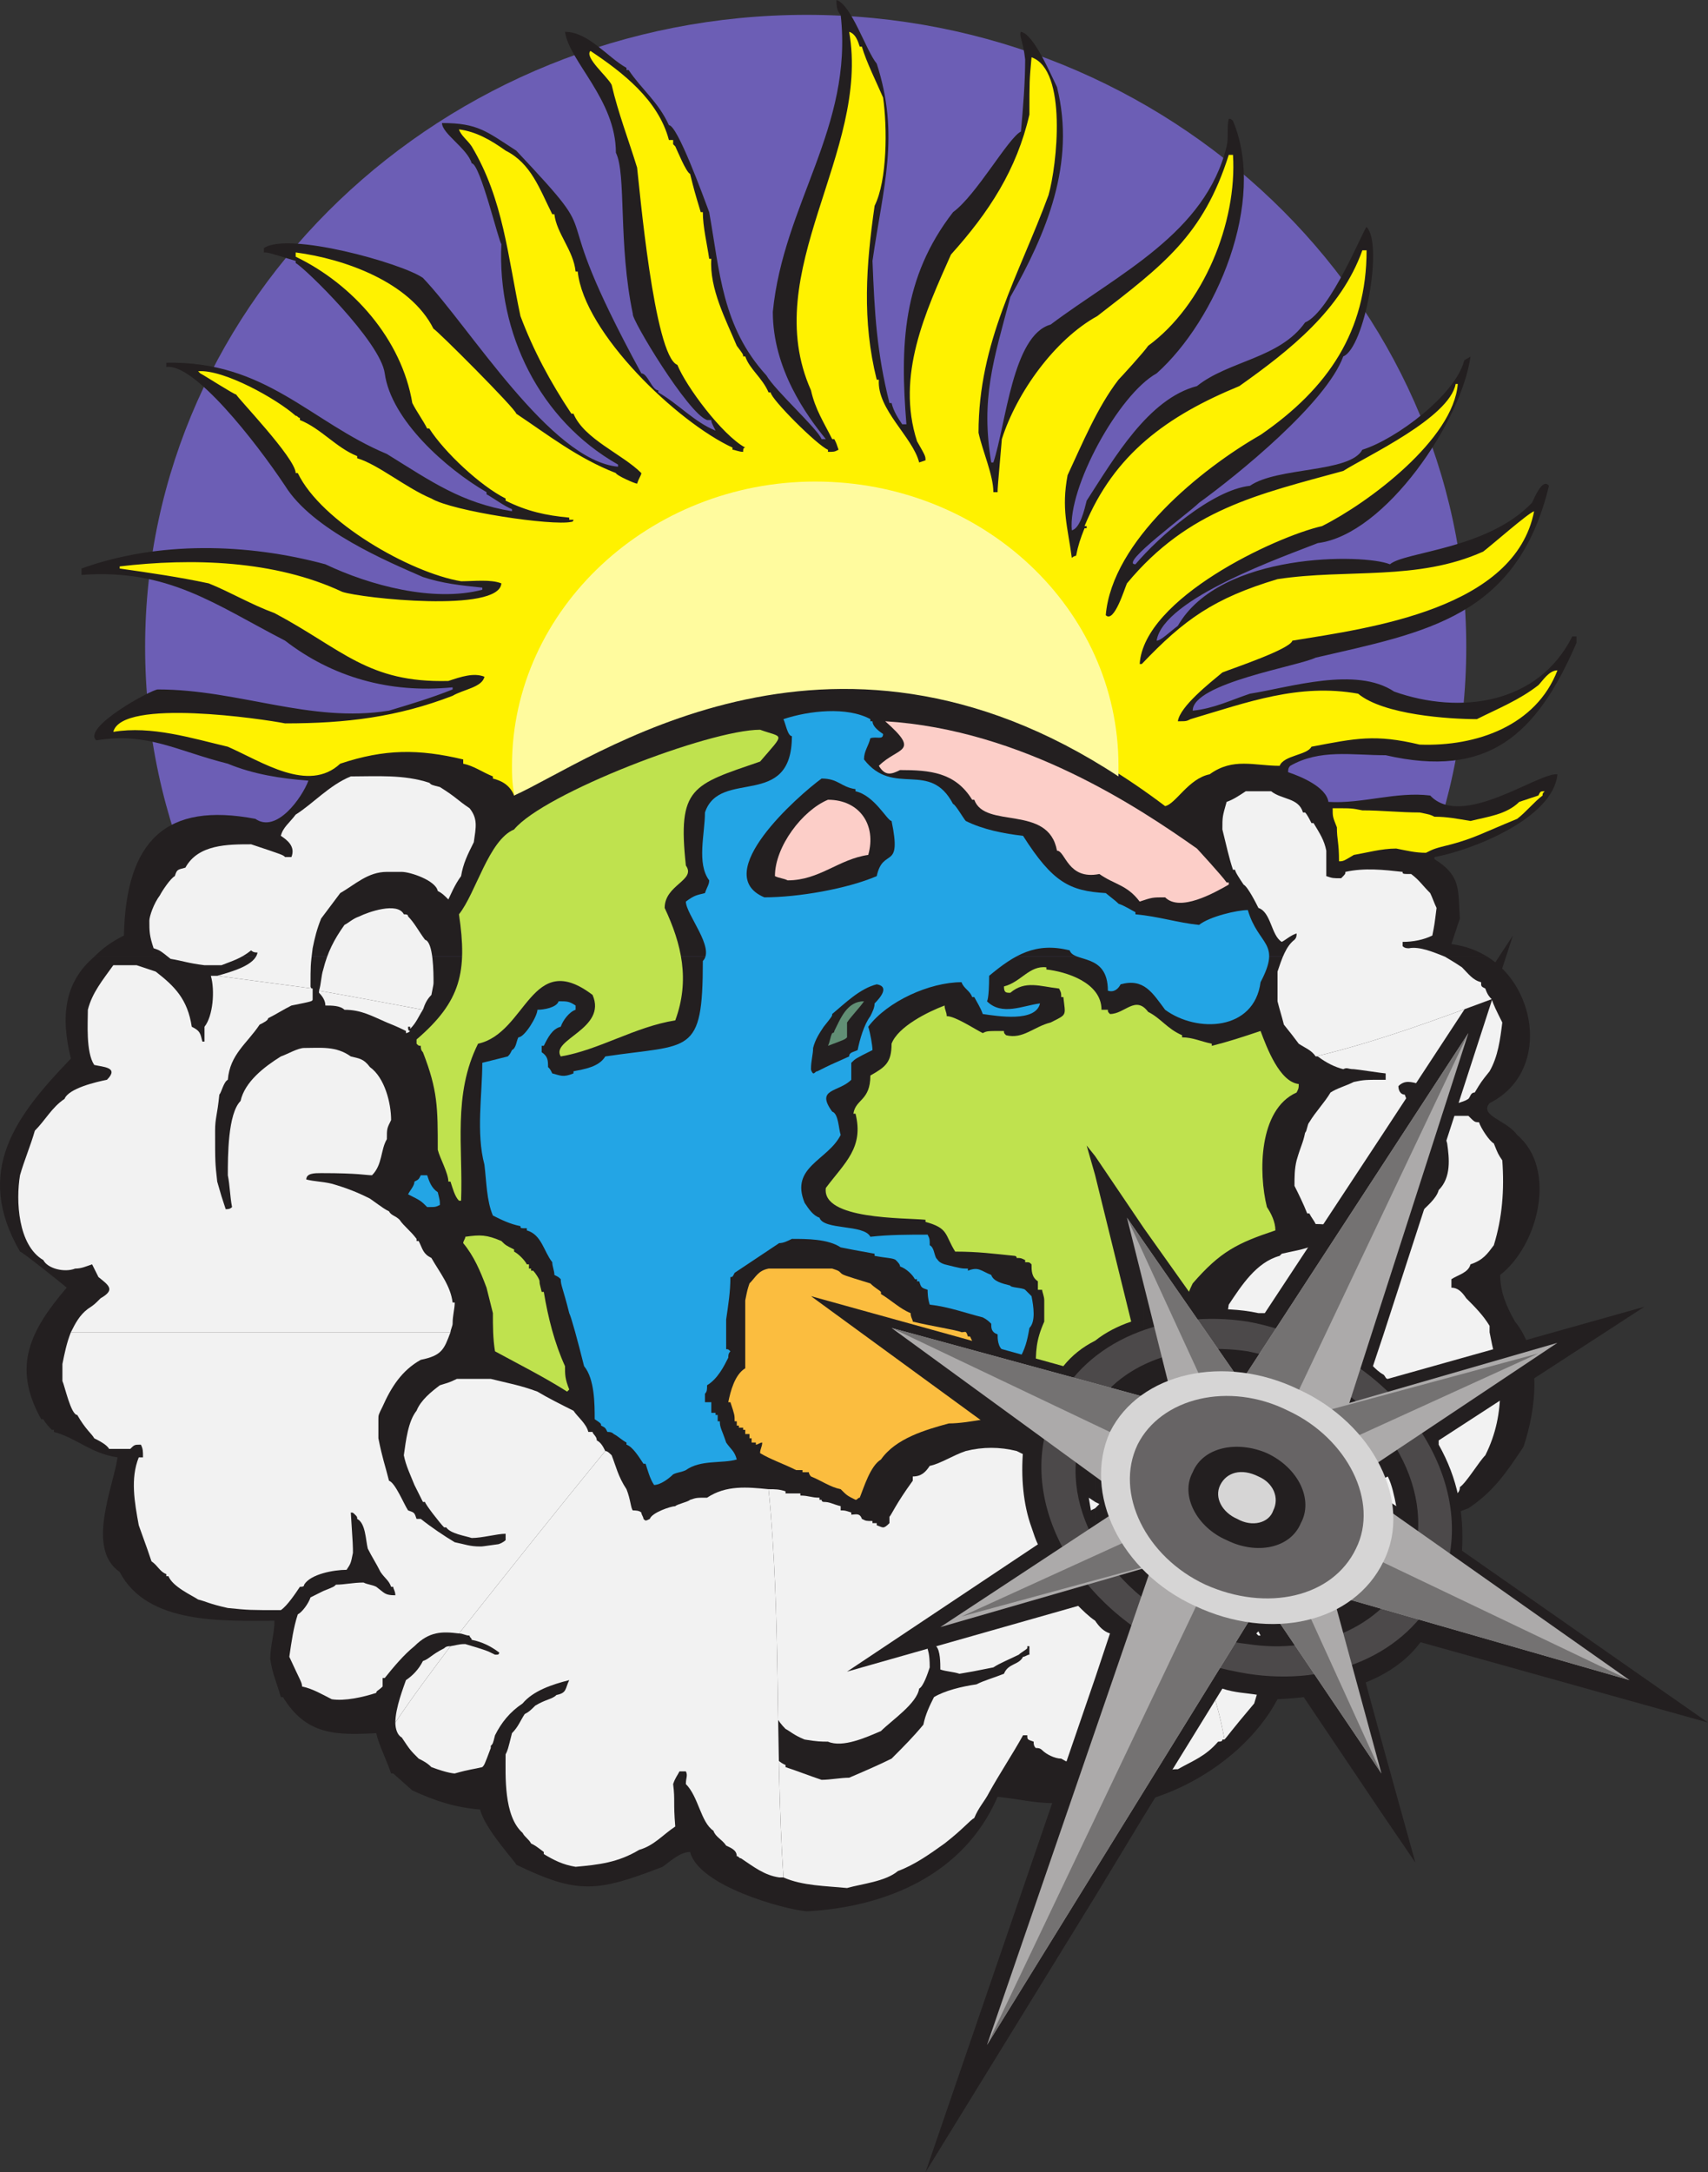
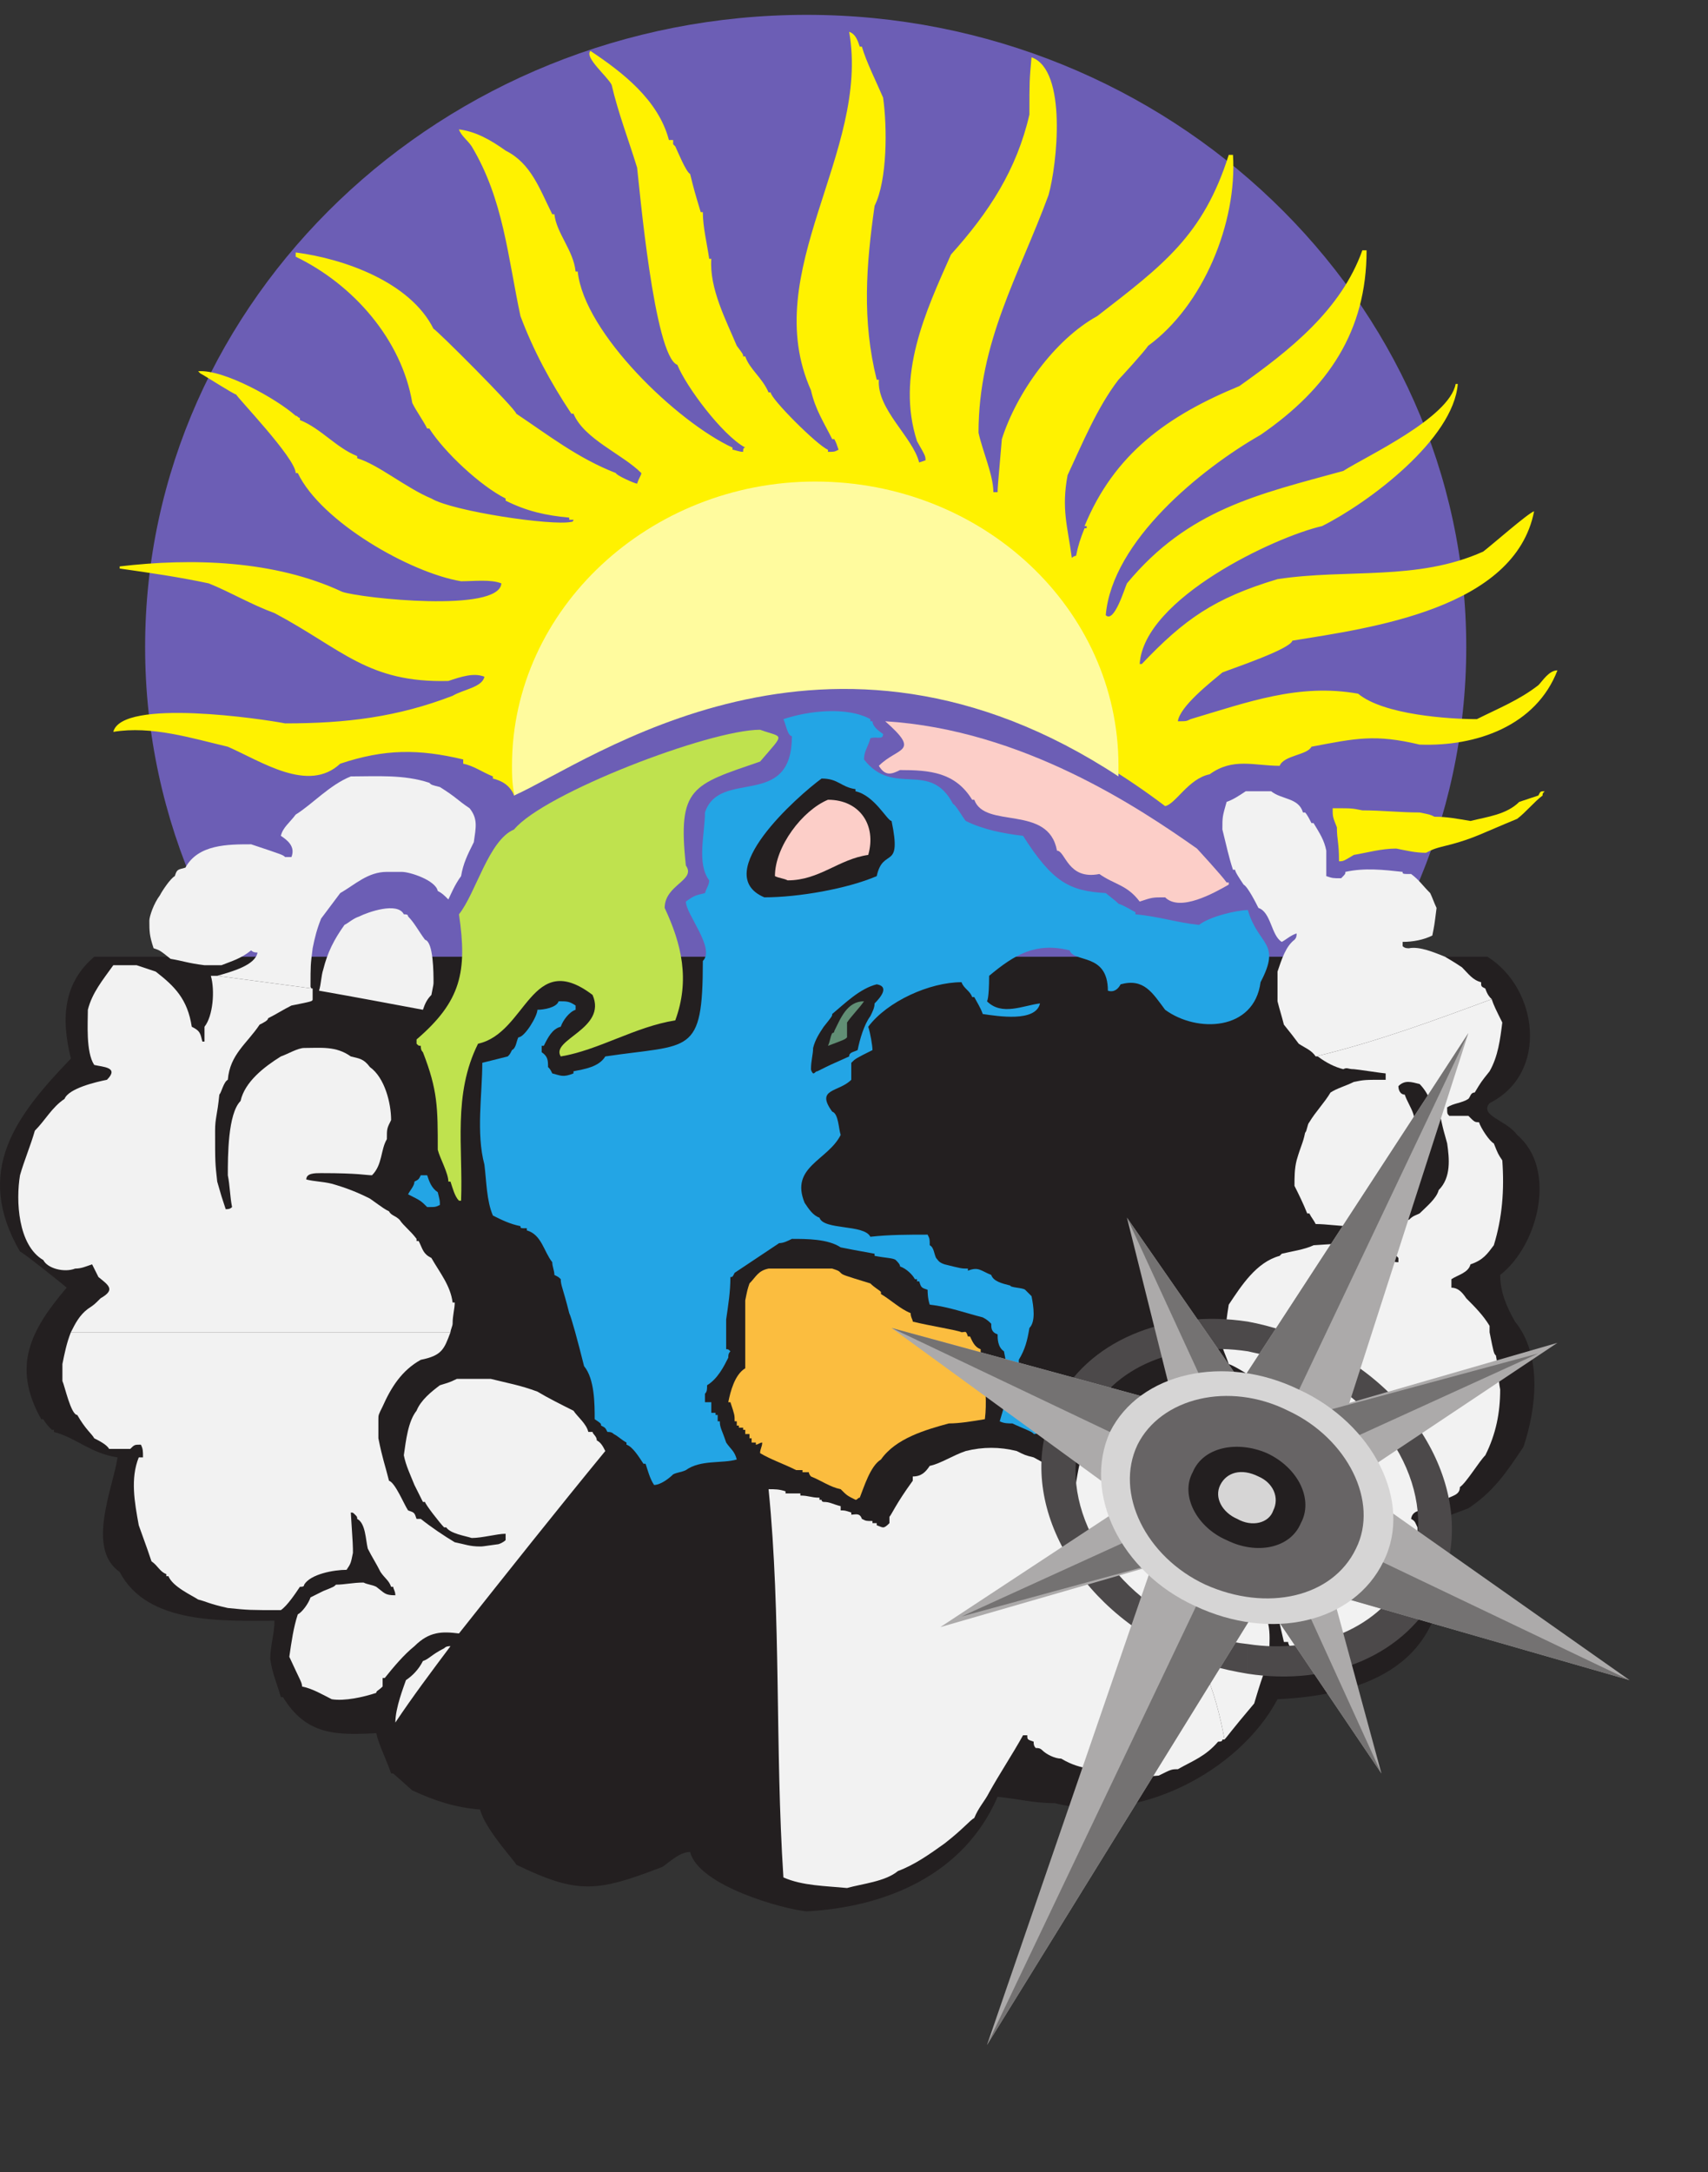
<svg xmlns="http://www.w3.org/2000/svg" width="604.074" height="768">
  <rect width="100%" height="100%" fill="#333333" stroke="none" />
  <path fill="#6c5eb5" fill-rule="evenodd" d="M285.324 5.25c128.25 0 233.25 100.5 233.25 223.5s-105 223.5-233.25 223.5c-129 0-234-100.5-234-223.5s105-223.5 234-223.5" />
  <path fill="#231f20" fill-rule="evenodd" d="M526.074 338.25c18 11.25 21.75 41.25.75 51.75-3.75 4.5 6 6 9.75 11.25 14.25 12 7.5 39-6 49.5 0 6 2.25 11.25 5.25 16.5 9.75 12 7.5 30.75 3 44.25-6 9-10.5 15.75-19.5 21.75-9.75 3.75-12.75 4.5-13.5 5.25.75 4.5 2.25 7.5 4.5 12 1.5 36.75-25.5 48.75-58.5 50.25-13.5 25.5-49.5 44.25-78.75 36.75-7.5 0-12.75-1.5-20.25-2.25-12 27.75-39.75 39-67.5 40.5-8.25-.75-38.25-9-41.25-21-3.75 0-7.5 3.75-9.75 5.25-23.25 9-30 9.75-51.75-.75 0-.75-11.25-12.75-12.75-19.5-9-.75-15.75-3-24-6.75l-6.75-6h-.75c-1.5-4.5-4.5-10.5-5.25-14.25-14.25.75-24.75.75-33-12.75h-.75c-1.5-5.25-3-8.25-3.75-13.5 0-4.5 1.5-9 1.5-13.5-18 0-45 1.5-54.75-17.25-12-8.25-2.25-30-.75-40.5-9.75-1.5-14.25-6.75-22.5-9v-.75h-.75c-.75-.75-2.25-2.25-3-3.75h-.75c-10.5-18.75-3.75-31.5 9-46.5-.75-.75-15.75-12.75-16.5-12.75-16.5-28.5-1.5-48 18-68.25-3.75-15-2.25-27 8.25-36h492.75" />
  <path fill="#f2f2f2" fill-rule="evenodd" d="M420.324 553.5c-12-16.5-22.5-31.5-33-46.5-.75 1.5-2.25 3-4.5 6-1.5 6.75-1.5 6.75-2.25 11.25 0 0-.75 0-1.5.75l-4.5-4.5c-.75-.75-.75-.75-9-5.25-3-.75-3-.75-6-2.25-6-1.5-12-1.5-18 0-4.5 1.5-9 4.5-12.75 5.25-1.5 2.25-3 3.75-6 3.75v1.5c-6 8.25-7.5 12-8.25 12.75v2.25c-2.25 2.25-2.25 1.5-4.5.75v-.75h-1.5v-.75c-2.25 0-2.25 0-3.75-.75-.75-2.25-2.25-1.5-3.75-1.5v-.75c-2.25-.75-2.25-.75-3.75-.75v-1.5c-3-.75-3.75-1.5-6-1.5 0 0-.75 0-.75-.75h-.75v-.75c-3 0-3.75-.75-6.75-.75V528h-5.25v-.75c-2.25-.75-3.75-.75-6-.75 4.5 45 2.25 91.5 5.25 137.25 6.75 3 15 3 22.5 3.75 5.25-1.5 13.5-2.25 18-6 6-2.25 11.25-6 16.5-9.75 6.75-5.25 9-8.25 10.5-9 1.5-3.75 3.75-6 5.25-9 3.75-6.75 8.25-13.5 12-20.25h1.5c0 1.5 0 1.5 2.25 2.25 0 .75 0 1.5.75 2.25.75 0 1.5 0 2.25.75 1.5 1.5 4.5 3 6.75 3 3.75 2.25 6.75 3 10.5 3.75l.75.75c7.5 2.25 15 2.25 23.25 1.5 4.5-2.25 4.5-2.25 6.75-2.25 5.25-3 9.75-4.5 14.25-9.75.75 0 1.5 0 1.5-.75h.75c-1.5-8.25-3.75-17.25-7.5-25.5-3.75-11.25 2.25-28.5-5.25-36" />
  <path fill="#f2f2f2" fill-rule="evenodd" d="M529.074 479.25c-.75-.75-.75-.75-2.25-8.25h-93.75c0 1.5 0 3-.75 5.25.75 2.25 1.5 3.75 2.25 6 2.25.75 6.75 3.75 8.25 4.5v.75h1.5v1.5c.75 0 2.25.75 3 1.5 2.25 2.25 4.5 3.75 7.5 5.25v.75h.75c1.5 2.25 2.25 3.75 9 13.5.75.75.75 1.5.75 2.25 2.25 1.5 3 6 3 8.25.75 3 1.5 5.25 2.25 8.25 4.5 0 15 0 17.25 6-.75 0-.75 0-.75.75h-9.75c-1.5 0-3 .75-3.75 1.5-2.25 2.25-3.75 4.5-5.25 6.75 0 0-.75 0-.75.75h-.75l.75-8.25c-.75-8.25-1.5-9-1.5-10.5-.75-.75-2.25-6-3-8.25-3-4.5-4.5-6-5.25-7.5-3-1.5-3.75-3-5.25-5.25-5.25-3-7.5-6.75-13.5-8.25v-.75c-1.5 0-6 0-6.75-1.5-3 0-3.75-.75-6-1.5h-15.75c-1.5.75-1.5.75-5.25.75-6 1.5-9 4.5-13.5 8.25-.75.75-1.5 1.5-4.5 5.25 10.5 15 21 30 33 46.5 7.5 7.5 1.5 24.75 5.25 36 3.75 8.25 6 17.25 7.5 25.5.75-.75 2.25-3 10.5-12.75 2.25-7.5 2.25-7.5 5.25-15.75 0-6 1.5-14.25-3.75-18 0-3.75 0-3.75.75-4.5h2.25c1.5-.75 5.25-3 6-5.25 2.25-.75 2.25-1.5 3.75-3s1.5-1.5 2.25-3h2.25c.75 2.25-3 7.5-3.75 9-5.25 6-6.75 6.75-6.75 7.5 0 1.5 0 1.5 2.25 11.25h1.5c0 2.25 5.25 6 6.75 6.75 3 .75 6 .75 9.75.75 3.75-1.5 12.75-3.75 15-8.25 1.5-.75 2.25-1.5 3-2.25 3.75-5.25 8.25-11.25 9.75-18.75h.75c0-2.25.75-3.75 1.5-6-.75-4.5-.75-8.25-.75-12.75-.75-1.5-.75-2.25-2.25-3 .75-5.25 9-1.5 12-6.75 2.25-1.5 5.25-1.5 5.25-4.5 2.25-1.5 6.75-9 9-11.25 3.75-7.5 5.25-15 5.25-23.25-.75-3.75-.75-8.25-1.5-12m-.75-75c-1.5-.75-4.5-5.25-5.25-7.5-1.5 0-1.5 0-3.75-2.25h-6.75c-.75-.75-.75-.75-.75-3 2.25-1.5 5.25-1.5 7.5-3 .75-.75.75-2.25 2.25-2.25 2.25-3.75 2.25-3.75 5.25-7.5 3-5.25 3.75-11.25 4.5-17.25-2.25-4.5-3-6-3.75-8.25-20.25 7.5-40.5 15-62.25 20.25h.75c3 2.25 6 3.75 9 4.5 1.5-.75 1.5 0 3.75 0 .75 0 10.5 1.5 11.25 1.5v2.25c-7.5 0-7.5 0-11.25.75-3 1.5-6 2.25-8.25 3.75-2.25 3.75-5.25 6.75-7.5 10.5-.75.75-.75 3-1.5 3.75-.75 3.75-1.5 4.5-3 9.75-.75 3-.75 6-.75 9 1.5 3 3 6 4.5 9.75h.75c.75 1.5 1.5 2.25 2.25 3.75 3.75 0 8.25.75 12 .75 1.5.75 3.75 2.25 6 2.25v.75c7.5 3 7.5 3 9 4.5.75 1.5.75 2.25 2.25 3.75v1.5c-2.25 0-3-.75-3.75-2.25-5.25-2.25-9.75-3-15-3.75 0-.75 0-.75-11.25 0-3 1.5-8.25 2.25-11.25 3l-.75.75c-8.25 2.25-13.5 10.5-18 17.25-.75 4.5-.75 6-1.5 9.75h93.75v-2.25c-2.25-3.75-5.25-6.75-8.25-9.75-1.5-2.25-3-3.75-5.25-3.75v-3c2.25-1.5 6-2.25 6.75-5.25 4.5-1.5 6-3.75 8.25-6.75 3-9.75 3.75-19.5 3-30-1.5-2.25-1.5-2.25-3-6" />
-   <path fill="#231f20" fill-rule="evenodd" d="M33.324 338.25c3-3 6-5.25 10.5-7.5.75-33.75 15-47.25 46.5-41.25 7.5 5.25 16.5-7.5 18.75-13.5-9.75-.75-19.5-2.25-28.5-6-18-4.5-28.5-11.25-46.5-8.25-5.25-4.5 19.5-18 21.75-18 28.5 0 54 12 81.75 7.5 7.5-2.25 15-4.5 22.5-7.5V243c-22.5 2.25-42.75-3.75-59.25-16.5-24.75-12.75-41.25-25.5-72-23.25V201c27-9.75 58.5-9 86.25-1.5 15.75 7.5 38.25 13.5 55.5 9v-.75c-7.5-.75-14.25-1.5-21-3.75-12-5.25-39-16.5-48.75-32.25-10.5-15.75-32.25-43.5-42-42v-1.5c35.25-.75 51 21 78 32.25 15.75 9.75 26.25 17.25 44.25 20.25V180c-2.25-.75-7.5-4.5-9-5.25V174c-14.25-8.25-33.75-25.5-36-42-1.5-11.25-28.5-37.5-31.5-39v-.75c-9.75-3-9.75-3-11.25-3v-1.5c8.25-6 48.75 5.25 56.25 10.5 16.5 17.25 45 64.5 69 66.75v-.75c-27.75-15.75-42.75-46.5-41.25-78-.75 0-7.5-28.5-10.5-28.5-1.5-5.25-10.5-10.5-10.5-14.25 12.75 0 15.75 3 26.25 9.75 35.25 37.5 7.5 11.25 44.25 78.75 2.25 0 3.75 6 6 6v.75c6.75 3.75 12.75 10.5 20.25 13.5-1.5-3-1.5-3-1.5-3.75h-1.5c-6.75-2.25-27-36-26.25-37.5-5.25-24.75-2.25-49.5-6-57 0-18.75-16.5-32.25-18-42.75 8.25 0 15 9 21.75 12.75v.75h.75c4.5 6.75 10.5 11.25 14.25 19.5 3 0 12 24.75 14.25 30.75 3.75 21 4.5 40.5 20.25 57.75 3 5.25 18 18.75 19.5 22.5h1.5c-6.75-8.25-18.75-24.75-18.75-45 3.75-38.25 28.5-65.25 24-105-1.5-1.5-1.5-3.75-1.5-5.25 5.25 1.5 10.5 18 14.25 22.5 8.25 25.5 2.25 43.5-1.5 69.75.75 18.75 1.5 32.25 6 50.25h.75c.75 3 2.25 5.25 3.75 7.5h1.5c-2.25-27.75-1.5-51.75 16.5-75 8.25-6 19.5-26.25 24-28.5.75-8.25 1.5-17.25 1.5-25.5-.75-6.75-2.25-8.25-1.5-9.75 4.5.75 10.5 15 12.75 19.5 6.75 27-3.75 51.75-16.5 74.25-6 22.5-10.5 36-6.75 58.5h.75c4.5-13.5 6.75-45 20.25-48.75 24-18 54.75-32.25 62.25-63 .75-3 0-6.75.75-9.75.75 0 .75 0 1.5.75 12 28.5-6 70.5-27 89.25-13.5 7.5-31.5 40.5-30 55.5 3-.75 4.5-7.5 5.25-10.5 9.75-15 21.75-36 39-40.5 11.25-9 29.25-9.75 38.25-22.5 9-3.75 21-33.75 21.75-33.75 6 6-.75 42.75-8.25 45.75-6 16.5-37.5 42-51 51.75-3.75 3.75-28.5 21.75-22.5 21.75 8.25-9.75 27-26.25 40.5-27.75 9.75-6.75 35.25-4.5 39.75-12.75 12-3.75 33-19.5 36-31.5.75-.75 1.5-.75 2.25-1.5-3 22.5-30 63-54 66-11.25 4.5-54.75 19.5-57 34.5 1.5 0 4.5-3 7.5-5.25 15-26.25 66-25.5 75-21.75 5.25-4.5 34.5-5.25 50.25-21.75.75-1.5 3.75-9 6-6-11.25 46.5-43.5 51.75-82.5 60.75-6 3-43.5 9-43.5 18.75 7.5-.75 13.5-3.75 20.25-6 14.25-2.25 37.5-9.75 51-.75 23.25 8.25 51 4.5 63-19.5h1.5v2.25c-14.25 33-31.5 48-67.5 39.75-12 0-23.25-2.25-33.75 3.75-.75.75-.75 1.5-.75 2.25 4.5 1.5 13.5 5.25 14.25 10.5 12 .75 24-3.75 36-2.25 11.25 12 38.25-8.25 45-7.5-1.5 15.75-30.75 27-43.5 29.25v.75c9.75 6 8.25 11.25 9 21l-3 9c5.25.75 9 2.25 12.75 4.5H33.324m257.25 291c-4.5-1.5-8.25-3-12.75-4.5V624c-3.75-1.5-6-6-9.75-8.25-.75-1.5-.75-1.5-2.25-3-.75-1.5-1.5-3-2.25-5.25-1.5-.75-2.25-5.25-3-6.75 0-3.75 0-7.5.75-12 .75-3.75.75-8.25 5.25-10.5-.75 3.75-2.25 6.75 0 9.75 0 1.5 0 3.75.75 5.25.75 3 3 8.25 5.25 9.75 1.5 3 2.25 5.25 5.25 8.25 1.5.75 3 2.25 6.75 3.75 4.5.75 6 .75 8.25.75 5.25 2.25 13.5-1.5 18.75-3.75 3.75-3.75 12.75-9.75 13.5-15 1.5-.75 3-5.25 3.75-7.5 0-5.25-.75-6-.75-6.75.75-.75.75-.75 3-.75 1.5 1.5 1.5 6 1.5 8.25 2.25.75 4.5.75 6.75 1.5 4.5-.75 4.5-.75 12-2.25 2.25-1.5 6-3 9-4.5.75-.75 2.25-1.5 3-2.25V582h.75v3c-.75 0-1.5.75-2.25.75-1.5 3-5.25 2.25-6.75 6-3.75 1.5-6.75 2.25-9.75 3.75-5.25.75-11.25 2.25-15 4.5-1.5 3-3 6-3.75 9.75-3.75 4.5-6.75 7.5-11.25 12-4.5 2.25-9.75 4.5-15 6.75-3 0-6.75.75-9.75.75M393.324 597c0-.75-.75-.75-.75-.75v-1.5c6.75-3 9-3.75 10.5-4.5 0-1.5 1.5-1.5 3-2.25.75 0 1.5-.75 1.5-1.5 1.5 0 2.25 0 3-1.5h1.5l12.75-12.75c4.5-6.75 4.5-6.75 5.25-7.5 3-4.5 3-6 3.75-11.25-.75-6.75-1.5-9.75-1.5-11.25-.75-2.25-2.25-3.75-1.5-5.25 4.5 0 5.25 6.75 8.25 8.25 1.5 5.25 1.5 5.25 2.25 6 0 7.5 0 7.5-.75 12-1.5 3.75-1.5 3.75-4.5 8.25-3.75 4.5-9.75 11.25-15 14.25-6 6-14.25 8.25-22.5 10.5-1.5 0-3 0-5.25.75" />
  <path fill="#fbbd3f" fill-rule="evenodd" d="M302.574 530.25c-3-1.5-3-1.5-5.25-3.75-3.75-.75-6.75-3-10.5-4.5 0 0-.75-.75-.75-1.5h-2.25v-.75h-2.25c-4.5-2.25-9-3.75-12.75-6 0-1.5.75-2.25.75-3.75-.75 0-1.5.75-2.25.75V510h-1.5v-1.5h-.75V507h-1.5v-1.5h-.75v-.75h-1.5V504h-.75v-1.5h-.75c0-2.25 0-2.25-1.5-6.75h-.75c.75-3.75 2.25-9.75 6-12v-24c.75-3.75.75-3.75 1.5-6 2.25-2.25 3-4.5 6.75-5.25h22.5c2.25.75 2.25.75 3 1.5s.75.75 10.5 3.75c1.5 1.5 3 2.25 3.75 3v.75c3.75 2.25 6.75 5.25 10.5 6.75 0 1.5.75 2.25.75 3 6 1.5 15.75 3 17.25 3.75 1.5 0 1.5-.75 2.25 1.5h.75c.75 1.5 1.5 3.75 3.75 4.5 0 2.25 0 3.75.75 6 .75.75.75.75.75 1.5 0 6 .75 11.25 0 17.25-4.5.75-9 1.5-12.75 1.5-8.25 2.25-18.75 5.25-24 12.75-3.75 2.25-6 9.75-7.5 13.5-.75 0-.75.75-1.5.75" />
  <path fill="#23a5e5" fill-rule="evenodd" d="M231.324 525c-1.5-2.25-2.25-5.25-3-7.5h-.75c-1.5-2.25-3.75-6-6-6.75V510c-1.5-.75-3-2.25-4.5-3-.75-.75-1.5-.75-2.25-.75-.75-1.5-.75-1.5-2.25-2.25 0-.75 0-.75-2.25-2.25 0-5.25 0-14.25-3.75-18.75-2.25-9-4.5-17.25-5.25-18.75-2.25-9-3-9.75-3-12-.75-.75-.75-.75-2.25-1.5 0-1.5-.75-3-.75-4.5-3-3.75-3.75-9.75-9-11.25v-.75c-2.25 0-2.25 0-2.25-.75-3.75-.75-6.75-2.25-9.75-3.75-2.25-5.25-2.25-12-3-18-3-11.25-.75-24.75-.75-36l9-2.25c.75-.75.75-.75 1.5-2.25 1.5-.75 1.5-3 2.25-4.5 2.25 0 6.75-7.5 6.75-9.75 2.25 0 6.75-.75 7.5-3 3 0 3.75 0 6 1.5v1.5c-2.25.75-4.5 3.75-5.25 6-3 .75-4.5 3.75-6 6.75h-.75V372c2.25 1.5 2.25 3 2.25 5.25.75.75.75.75 1.5 2.25 3 .75 3.75 1.5 7.5 0v-.75c3.75-.75 9-1.5 11.25-5.25 30-4.5 34.5 0 34.5-33.75 4.5-4.5-6-16.5-6-21 3-2.25 3.75-2.25 6.75-3 .75-2.25 1.5-3 1.5-4.5-4.5-6-1.5-16.5-1.5-24 5.25-15.75 30.75-.75 30.75-27-1.5 0-2.25-4.5-3-6 9-3 22.5-4.5 30.75 0v.75h.75c0 1.5 1.5 3 3.75 4.5 0 2.25-2.25.75-4.5 1.5-.75 3-2.25 4.5-2.25 7.5 10.5 13.5 23.25 0 31.5 15.75.75 0 3.75 5.25 4.5 6 6 3 13.5 4.5 20.25 5.25 10.5 16.5 16.5 19.5 29.25 20.25 3.75 3 3.75 3 4.5 3.75 2.25.75 4.5 2.25 6 3v.75c8.25.75 15 3 22.5 3.75 3.75-3 13.5-5.25 17.25-5.25 3.75 12.75 12 11.25 4.5 25.5-2.25 17.25-22.5 18-33.75 9.75-4.5-6-7.5-11.25-15.75-9-.75 1.5-2.25 3-4.5 2.25 0-13.5-12-9.75-13.5-14.25-12-3-19.5 1.5-28.5 9 0 8.25-.75 9-.75 9 5.25 5.25 12.75 1.5 18.75.75-1.5 6.75-15 4.5-20.25 3.75-.75-2.25-2.25-4.5-3-6h-.75c-.75-2.25-3-3-3.75-5.25-11.25 0-26.25 6.75-33 15.75.75 2.25 1.5 6.75 1.5 8.25-6 3-6 3-7.5 4.5v6c-4.5 4.5-12.75 3-6.75 11.25 2.25.75 2.25 6 3 8.25-4.5 9-18 11.25-12.75 24 1.5 2.25 3 4.5 5.25 5.25 1.5 4.5 15.75 2.25 18 6.75 6.75-.75 13.5-.75 20.25-.75.75 1.5.75 1.5.75 3.75 1.5.75 1.5 3 2.25 4.5.75.75.75 1.5 3 2.25 6 1.5 6 1.5 8.25 1.5v.75c3.75-1.5 4.5 0 8.25 1.5.75 2.25 3.75 3 6.75 3.75 0 .75 4.5.75 5.25 1.5l2.25 2.25c.75 3.75 1.5 9-.75 11.25-.75 4.5-1.5 7.5-3.75 11.25 0 2.25 0 2.25.75 4.5h.75c1.5 3 5.25 9 9 10.5v.75h1.5c0 2.25-.75 5.25-3 6 0 1.5 0 2.25-.75 3s-1.5 1.5-3 1.5c0-.75-4.5-2.25-7.5-3.75-1.5 0-3 0-4.5-.75 2.25-7.5 2.25-7.5 2.25-11.25.75-.75 1.5-.75 1.5-.75 0-2.25 0-3.75-1.5-5.25 0-3.75 0-3.75-.75-7.5-2.25-1.5-2.25-4.5-2.25-6-2.25-.75-2.25-2.25-2.25-3.75-.75-.75-1.5-1.5-3-2.25-6-1.5-12-3.75-18.75-4.5-.75-2.25-.75-4.5-.75-5.25-2.25-.75-2.25-.75-3-3h-.75v-.75h-.75c-.75-1.5-3-3.75-5.25-4.5 0-.75-.75-1.5-1.5-2.25s-3.75-.75-7.5-1.5v-.75c-8.25-1.5-8.25-1.5-12-2.25-4.5-3-12-3-17.25-3-1.5.75-3 1.5-4.5 1.5l-15.75 10.5c-.75 1.5-.75 1.5-1.5 1.5 0 5.25-.75 9.75-1.5 15V477c.75 0 .75 0 1.5.75-.75.75-.75 1.5-.75 2.25-1.5 3-3.75 7.5-7.5 9.75 0 1.5 0 2.25-.75 3v3h2.25v3.75h1.5v.75h.75v2.25h.75c0 2.25.75 3 2.25 7.5 1.5 2.25 3 3 3.75 6-5.25 1.5-12.75 0-18 3.75-1.5.75-3 .75-4.5 1.5-1.5 1.5-4.5 3.75-6.75 3.75" />
  <path fill="#231f20" fill-rule="evenodd" d="M103.074 516c-1.5-.75-1.5-.75-2.25-1.5-4.5-1.5-4.5-1.5-8.25-3v-.75c-3.75-2.25-9.75-5.25-12-9-3.75-2.25-4.5-7.5-7.5-9-2.25-4.5-3.75-9-4.5-14.25v-14.25c.75-1.5 1.5-5.25 3-8.25 2.25-2.25 4.5-4.5 7.5-6l3-3c6-2.25 11.25-5.25 18-5.25v.75c3 .75 3.75 1.5 8.25 3v.75c1.5 0 3.75.75 3.75 3-5.25 0-6.75-.75-9.75-.75-2.25 1.5-3.75 1.5-6 1.5-6.75 3-7.5 3.75-9 4.5-8.25 8.25-9.75 19.5-8.25 30.75.75 2.25 3.75 10.5 6 10.5 1.5 3 1.5 3 1.5 3.75h.75c.75 1.5 1.5 2.25 2.25 3.75 1.5.75 5.25 4.5 6 5.25l4.5 2.25c.75 1.5 3.75 1.5 5.25 2.25.75 0 1.5.75 2.25.75V516h-4.5" />
-   <path fill="#bfe24e" fill-rule="evenodd" d="M375.324 494.25c-2.25-2.25-2.25-3-5.25-3-2.25-5.25-2.25-5.25-3.75-6.75 0-6.75 0-10.5 3-17.25v-7.5c0-1.5-.75-3-.75-3.75h-1.5v-3c-2.25-1.5-2.25-3.75-2.25-6-.75-.75-.75-.75-2.25-.75v-.75c-1.5-.75-1.5-.75-3-.75 0-.75-.75-.75-.75-.75-7.5-.75-12.75-1.5-21-1.5-3.75-6-2.25-8.25-10.5-10.5v-.75c-7.5-.75-36.75 0-35.25-11.25 6.75-9 13.5-14.25 10.5-26.25h-.75c.75-5.25 6-4.5 6-13.5 5.25-3 7.5-4.5 7.5-11.25 2.25-6 12.75-11.25 18.75-13.5 0 1.5.75 2.25.75 3.75 3 0 9.75 4.5 12.75 6 1.5-.75 1.5-.75 7.5-.75 0 .75 0 .75.75 1.5 6 1.5 9.75-3 15.75-4.5 6-3 5.25-2.25 4.5-9h-.75c0-1.5 0-1.5-.75-3-6.75-.75-12-3-17.25 1.5-1.5 0-2.25 0-2.25-2.25 6-1.5 9-7.5 15-6.75v.75c6.75.75 19.5 4.5 19.5 14.25h2.25c0 .75 0 .75.75 1.5 5.25 0 9-6.75 13.5-.75 4.5 2.25 6.75 6 12 8.25v.75c3.75 0 6.75 1.5 10.5 2.25v.75c6-1.5 10.5-3 17.25-5.25 2.25 6 6.75 18 13.5 18.75 0 1.5 0 1.5-.75 3-13.5 6-13.5 28.5-10.5 40.5 1.5 2.25 3 5.25 3 8.25-13.5 4.5-19.5 7.5-29.25 18.75-1.5 3-3 7.5-4.5 10.5v6c-2.25.75-6.75 4.5-6.75 4.5-2.25 3.75-5.25 3.75-9 4.5-4.5 1.5-7.5 3.75-12 4.5-1.5 1.5-2.25 2.25-3.75 1.5-.75 1.5-4.5 3.75-6 4.5l-4.5 4.5M200.574 492c-8.25-5.25-17.25-9.75-25.5-14.25-.75-4.5-.75-9-.75-13.5l-2.25-9c-2.25-6-4.5-11.25-8.25-15.75 0-.75.75-1.5.75-2.25 5.25-.75 7.5-.75 12.75 1.5 1.5 1.5 1.5 1.5 4.5 3v.75c1.5.75 3.75 3 4.5 4.5h.75v1.5h.75v.75h.75c.75.75 2.25 3 2.25 3.75s0 .75.75 3.75h.75c1.5 9 3.75 18 7.5 26.25 0 3 0 4.5 1.5 8.25l-.75.75" />
  <path fill="#231f20" fill-rule="evenodd" d="M493.074 431.25c-2.25-2.25-3.75-5.25-5.25-8.25v-2.25c2.25-.75 4.5-1.5 6-3 1.5-.75 2.25-2.25 3-3 1.5-3.75 1.5-3.75 2.25-5.25.75-4.5 1.5-5.25 1.5-8.25s0-5.25-.75-7.5-2.25-4.5-3-6.75c-1.5 0-2.25-1.5-2.25-3 2.25-2.25 4.5-1.5 7.5-.75 1.5 1.5 3 3.75 3.75 6 1.5.75 1.5.75 1.5 2.25h1.5c1.5 8.25 2.25 9.75 3 12.75.75 5.25 1.5 12-3 16.5-.75 3-4.5 6-6.75 8.25-1.5.75-2.25.75-3.75 2.25h-5.25" />
  <path fill="#23a5e5" fill-rule="evenodd" d="M151.074 426.75c-2.25-2.25-2.25-2.25-6.75-4.5.75-1.5 2.25-3 2.25-4.5 1.5-.75 1.5-.75 2.25-2.25h2.25c.75 2.25 1.5 4.5 3.75 6 .75 3 .75 3 .75 4.5-1.5.75-1.5.75-4.5.75" />
  <path fill="#bfe24e" fill-rule="evenodd" d="M162.324 424.5c-1.5-1.5-2.25-4.5-3-6.75h-.75c0-3-3-8.25-3.75-11.25 0-15 0-21-5.25-34.5-.75-.75-.75-1.5-.75-2.25-.75 0-.75 0-1.5-.75v-1.5c15.75-13.5 18-24 15-44.25 6-7.5 10.5-26.25 19.5-30 10.5-12.75 69-35.25 87-35.25 8.25 3 9 .75 0 11.25-24 8.25-29.25 9-26.25 36.75 3.75 5.25-7.5 6.75-7.5 15 6 12.75 9 25.5 3.75 39.75-14.25 2.25-27 10.5-40.5 12.75-3.75-6 16.5-9.75 11.25-21.75-21.75-16.5-23.25 13.5-40.5 17.25-9 18-5.25 36.75-6 55.5h-.75" />
  <path fill="#231f20" fill-rule="evenodd" d="M287.574 379.5c-.75-.75-.75-1.5-.75-1.5 0-3 .75-5.25.75-7.5.75-3 2.25-5.25 3.75-7.5 3-3.75 3-3.75 3-4.5 4.5-3.75 9.75-9 15.75-10.5 4.5.75 1.5 4.5-.75 6.75 0 1.5-.75 3-1.5 4.5-2.25 3-3.75 8.25-4.5 12-1.5.75-3 .75-3 2.25-6.75 3-6.75 3-11.25 5.25-.75 0-.75.75-1.5.75" />
  <path fill="#618f75" fill-rule="evenodd" d="M292.824 369.75c.75-1.5.75-3 1.5-4.5 0 0 .75 0 .75-.75 2.25-4.5 4.5-10.5 10.5-10.5-1.5 2.25-4.5 5.25-6 7.5v5.25c-.75.75-.75.75-6.75 3" />
  <path fill="#fccec8" fill-rule="evenodd" d="M318.324 272.25c-3 1.5-5.25 2.25-7.5-1.5 6.75-6.75 15-4.5 2.25-15.75 48.75 3 90 30.75 110.25 45 0 0 9 9.75 10.5 12h.75v.75c-5.25 3-17.25 9.75-22.5 4.5-4.5 0-4.5 0-9 1.5-4.5-6-9-6-14.25-9.75-11.25 2.25-12-8.25-15-8.25-3-16.5-25.5-7.5-29.25-18h-.75c-6-9.75-15-10.5-25.5-10.5" />
  <path fill="#231f20" fill-rule="evenodd" d="M270.324 317.25c-19.5-8.25 12-36 20.25-42 6 0 6.75 3 12 3.75v.75c6.75 1.5 11.25 10.5 12.75 10.5 3.75 18-3 9-5.25 19.5-10.5 4.5-27.75 7.5-39.75 7.5" />
  <path fill="#fccec8" fill-rule="evenodd" d="M278.574 311.25c-1.5-.75-3-.75-4.5-1.5 0-10.5 9.75-23.25 18.75-27 11.25 0 17.25 9 14.25 19.5-10.5 1.5-17.25 9-28.5 9" />
  <path fill="#fff200" fill-rule="evenodd" d="M473.574 304.5c0-6.75-.75-7.5-.75-12-1.5-3.75-1.5-3.75-1.5-6.75h.75c6 0 6 0 9.75.75 6.75 0 13.5.75 20.25.75 3.75.75 3.75.75 5.25 1.5 4.5 0 8.25.75 12.75 1.5 6-1.5 12.75-2.25 17.25-6.75l6.75-2.25c.75-1.5.75-1.5 2.25-1.5-.75.75-.75.75-.75 1.5-3 2.25-6 6-9 8.25-12.75 5.25-15 6.75-23.25 9-6 1.5-6 1.5-9 3-3.75 0-6.75-.75-10.5-1.5-5.25 0-10.5 1.5-15 2.25-3.75 2.25-3.75 2.25-5.25 2.25m-61.5-19.5c-111-84-205.5-19.5-230.25-3.75-1.5-3.75-4.5-5.25-7.5-6v-.75c-3.75-1.5-6.75-3.75-10.5-4.5v-1.5c-15.75-3.75-27.75-3.75-43.5 1.5-11.25 10.5-27.75-.75-39.75-6-12.75-3-27-7.5-40.5-5.25 3-12 53.25-4.5 60.75-3 21.75 0 39.75-2.25 59.25-9.75 3.75-2.25 10.5-3 11.25-6.75-3.75-1.5-8.25 0-12.75 1.5-28.5.75-37.5-11.25-61.5-24-8.25-3-15.75-7.5-23.25-10.5-10.5-2.25-21-3.75-31.5-5.25v-.75c25.5-3 54.75-2.25 78.75 9 6.75 2.25 55.5 7.5 56.25-3-3.75-1.5-9.75-.75-14.25-.75-18-3-49.5-21-57.75-38.25h-.75c0-5.25-21-27-21-27.75-.75 0-11.25-6.75-12.75-7.5l-.75-.75c9-.75 27.75 9.75 34.5 15.75.75 0 .75.75 1.5.75v.75c7.5 3 12.75 9.75 20.25 12.75v.75c7.5 2.25 17.25 10.5 26.25 14.25 7.5 4.5 42.75 9.75 49.5 8.25.75 0 .75-.75.75-.75h-1.5V183c-8.25-.75-15-2.25-22.5-6v-.75c-9-4.5-21.75-16.5-27-24.75h-.75c-1.5-3-3.75-6-5.25-9-3.75-22.5-21-42-41.25-51.75v-1.5c17.25 2.25 40.5 10.5 48.75 27 .75 0 29.25 28.5 29.25 30 11.25 7.5 21.75 15.75 35.25 21 0 .75 6.75 3.75 7.5 3.75.75-2.25 1.5-3 1.5-3.75-6.75-6.75-20.25-12-24-21h-.75c-7.5-11.25-13.5-22.5-18-34.5-4.5-21-6-41.25-17.25-60-1.5-2.25-3.75-3.75-4.5-6 6 .75 11.25 3.75 16.5 7.5 9 4.5 12 13.5 16.5 22.5h.75c.75 6.75 6.75 12.75 7.5 20.25h.75c2.25 21.75 35.25 53.25 54.75 62.25v.75c.75 0 2.25.75 3.75.75 0-.75 0-1.5.75-1.5-8.25-4.5-21-21.75-24-29.25-8.25-3-13.5-63.75-14.25-69.75-3-9.75-6.75-19.5-9-29.25-1.5-3-9.75-9.75-7.5-12 11.25 7.5 24 17.25 27.75 31.5h1.5V51l.75.75c.75 1.5 3.75 9 5.25 9.75 1.5 6 1.5 6 3.75 13.5h.75c0 5.25 1.5 11.25 2.25 16.5h.75c-.75 10.5 5.25 21.75 9 30.75 2.25 3 2.25 3 2.25 3.75h.75c1.5 4.5 6 7.5 8.25 12.75h.75c0 2.25 16.5 18.75 20.25 20.25v.75c2.25 0 2.25 0 3.75-.75-.75-2.25-.75-2.25-1.5-3.75h-.75c-3-6-6-10.5-7.5-17.25-18.75-42 21-84 13.5-126.75 2.25.75 3 3 3.75 5.25h.75c1.5 5.25 5.25 12.75 7.5 18 1.5 10.5 1.5 29.25-3 38.25-3 21-4.5 40.5.75 61.5h.75c-.75 10.5 12 20.25 14.25 29.25l2.25-.75c0-1.5 0-1.5-3-6.75-7.5-23.25 3-45.75 12-66 13.5-15 23.25-30 27.75-49.5 0-12 0-12 .75-20.25 12.75 4.5 9 38.25 6 48.75-10.5 28.5-24.75 51.75-24.75 84 1.5 6.75 5.25 15 5.25 21h1.5c0-1.5 0-1.5 1.5-18.75 5.25-16.5 18.75-35.25 33.75-43.5 23.25-18 37.5-28.5 46.5-57h1.5c1.5 24-10.5 53.25-30 67.5-1.5 2.25-9.75 11.25-10.5 12-7.5 9.75-12.75 22.5-18 33.75-2.25 12 0 18 1.5 29.25.75-.75 1.5-.75 1.5-.75.75-3.75 1.5-6 3-9.75h.75V186h-.75c10.5-25.5 29.25-39 54.75-49.5 18-12.75 36-27 43.5-48h1.5c0 28.5-13.5 48.75-37.5 65.25-21 12-52.5 37.5-54.75 63.75 3 3 6.75-9.75 7.5-11.25 21.75-26.25 46.5-31.5 76.5-39.75 8.25-5.25 37.5-18.75 39.75-30.75h.75c-1.5 19.5-31.5 42-48 50.25-16.5 3.75-63 25.5-64.5 48.75h.75c15-15.75 25.5-23.25 48-30 24.75-3.75 49.5.75 72.75-9.75 3-2.25 15.75-13.5 18-14.25-6.75 34.5-57.75 41.25-85.5 45.75-.75 3-21 9.75-24.75 11.25-4.5 3.75-15 12-15.75 17.25 3 0 3 0 4.5-.75 20.25-6 38.25-12.75 59.25-9 9 7.5 32.25 9 42 9 7.5-3.75 15-6.75 21.75-12 1.5-1.5 3.75-5.25 6.75-5.25-7.5 19.5-28.5 27-48.75 26.25-15.75-3.75-22.5-2.25-38.25.75-1.5 3-9.75 3-11.25 6.75-9 0-16.5-3-24.75 3-7.5 1.5-12 10.5-15.75 11.25" />
  <path fill="#fffb9e" fill-rule="evenodd" d="M288.324 170.25c59.25 0 107.25 45 107.25 100.5v3.75c-102.75-67.5-186.75-5.25-213.75 6.75v-.75c-.75-3.75-.75-6.75-.75-9.75 0-55.5 48.75-100.5 107.25-100.5" />
-   <path fill="#231f20" fill-rule="evenodd" d="M489.324 618v24l11.25 16.5zm0-88.5v60c4.5-2.25 9-6 12.75-9l102 28.5-87-60.75c.75-13.5-1.5-25.5-8.25-37.5v-1.5l72.75-47.25-90.75 25.5c-.75 0-.75-.75-1.5-1.5v36.75l1.5-.75c1.5 3 2.25 6.75 3 10.5l-4.5-3m0-129v71.25l45.75-141zm0 71.25V400.5l-42 63.75h-2.25v112.5l.75 1.5h-.75v21c5.25 0 10.5 0 15-.75l29.25 43.5v-24l-6.75-24.75c2.25-.75 4.5-2.25 6.75-3.75v-60l-5.25-3.75 5.25-3V486c-1.5-.75-3-2.25-3.75-3l3.75-11.25m-44.25 105v-112.5c-6.75-1.5-13.5-1.5-20.25-1.5l-20.25-28.5V489h.75l.75 1.5h-1.5V642l27.75-45c4.5 1.5 8.25 1.5 12.75 2.25v-21l-.75-.75.75-.75m-40.5-87.75v-54.75l-17.25-25.5v6.75l12.75 51.75c-4.5 1.5-9 3.75-12.75 6.75v57l1.5.75-1.5 1.5V573c1.5 2.25 3 3.75 5.25 4.5l-5.25 15.75v77.25l17.25-28.5V490.5l-1.5-.75 1.5-.75m-17.25-73.5v-6.75l-3-3.75zm0 115.5v-57c-4.5 2.25-8.25 5.25-11.25 9l-89.25-24.75 75 54.75c-.75 9 0 18.75 3 27 .75 2.25 1.5 4.5 2.25 6l-67.5 45 81.75-23.25c1.5 1.5 3.75 3.75 6 5.25v-39.75l-1.5.75-.75-4.5 2.25 1.5m0 139.5v-77.25l-60 174.75zm0 0" />
  <path fill="#4c494a" fill-rule="evenodd" d="M441.324 581.25v10.5c29.25 4.5 56.25-6.75 67.5-30 14.25-30-5.25-69-42-86.25-8.25-3.75-17.25-6.75-25.5-8.25v10.5c6.75 1.5 14.25 3 21 6.75 31.5 14.25 47.25 47.25 35.25 72-9 18.75-32.25 28.5-56.25 24.75m0-103.5v-10.5c-29.25-4.5-57 6.75-68.25 30-14.25 30 4.5 68.25 42 86.25 8.25 4.5 17.25 6.75 26.25 8.25v-10.5c-7.5-.75-15-3-21.75-6.75-30.75-14.25-47.25-47.25-35.25-72 9-19.5 32.25-28.5 57-24.75" />
  <path fill="#acaaaa" fill-rule="evenodd" d="M519.324 365.25 469.824 519l106.5 75-125.25-36-102 165 63-183-96.75-70.5 115.5 31.5 88.5-135.75" />
  <path fill="#acaaaa" fill-rule="evenodd" d="m550.824 474.75-87.75 58.5 25.5 93.75-54.75-81-101.25 29.25 87.75-57.75-21.75-87 51 73.5 101.25-29.25" />
  <path fill="#747272" fill-rule="evenodd" d="m315.324 469.5 126 60 78-164.25-88.5 135.75-115.5-31.5" />
  <path fill="#747272" fill-rule="evenodd" d="m398.574 430.5 43.5 94.5 102-46.5-94.5 25.5-51-73.5m42.75 99 135 64.5-125.25-36-102 165 92.25-193.5" />
  <path fill="#747272" fill-rule="evenodd" d="m442.074 525 46.5 102-54.75-81-93.75 25.5 102-46.5" />
  <path fill="#d6d5d5" fill-rule="evenodd" d="M459.324 491.25c26.25 12 40.5 39.75 30 60.75-10.5 21.75-39.75 28.5-66.75 15.75-26.25-12-39.75-39.75-30-61.5 10.5-21 40.5-27.75 66.75-15" />
  <path fill="#676465" fill-rule="evenodd" d="M455.574 498.75c21 9.75 32.25 32.25 24 48.75-8.25 17.25-31.5 22.5-53.25 12.75-21-9.75-32.25-32.25-24-49.5 8.25-16.5 32.25-22.5 53.25-12" />
  <path fill="#231f20" fill-rule="evenodd" d="M448.074 513.75c11.25 5.25 16.5 16.5 12 24.75-3.75 9-15.75 11.25-26.25 6-10.5-4.5-16.5-15.75-12-24 3.75-9 15.75-11.25 26.25-6.75" />
  <path fill="#d6d5d5" fill-rule="evenodd" d="M445.074 522c5.25 2.25 7.5 7.5 5.25 12-1.5 4.5-7.5 6-12.75 3-5.25-2.25-8.25-7.5-6-12s7.5-6 13.5-3" />
  <path fill="#f2f2f2" fill-rule="evenodd" d="M109.824 348.75c0-7.5 0-7.5.75-13.5.75-3.75 1.5-6.75 3-10.5l6.75-9c5.25-3 9.75-7.5 16.5-7.5h5.25c3 0 12 3 12.75 6.75 1.5.75 2.25 1.5 3.75 3 .75-1.5 2.25-5.25 4.5-8.25.75-4.5 2.25-7.5 4.5-12 .75-5.25 1.5-8.25-1.5-12-4.5-3-4.5-3.75-10.5-7.5-3-.75-3-.75-3.75-1.5-9-3-18.75-2.25-27.75-2.25-7.5 3-13.5 9.75-19.5 13.5-2.25 3-4.5 4.5-5.25 7.5 2.25 1.5 5.25 3.75 3.75 7.5h-2.25c-.75-.75-.75-.75-12-4.5-8.25 0-18.75 0-23.25 8.25-3 .75-3 .75-3.75 3-1.5.75-4.5 5.25-5.25 6.75-2.25 3-3.75 7.5-3.75 9 0 3.75 0 5.25 1.5 9.75 2.25.75 2.25.75 6 3.75 4.5.75 6 1.5 12 2.25h6c3.75-1.5 6.75-2.25 10.5-5.25.75.75 1.5.75 2.25.75-.75 4.5-9 6.75-14.25 8.25l33.75 4.5c-.75 0-.75-.75-.75-.75" />
  <path fill="#f2f2f2" fill-rule="evenodd" d="M152.574 444.75c-3-1.5-3-3-4.5-6h-.75V438c-2.25-3-4.5-4.5-6-6.75-1.5-1.5-3-1.5-3.75-3-1.5-.75-1.5-.75-6.75-4.5-4.5-2.25-8.25-3.75-13.5-5.25-3-.75-6-.75-9-1.5 0-2.25 3-2.25 5.25-2.25 13.5 0 15.75.75 18 .75 3.75-3.75 3-9 5.25-12.75 0-3.75 0-3.75 1.5-6.75 0-6-2.25-15-7.5-18.75-2.25-3-3.75-3-6.75-3.75-5.25-3.75-10.5-3-16.5-3-2.25 0-6 2.25-8.25 3-6 3.75-12.75 9-14.25 15.75-4.5 4.5-4.5 19.5-4.5 26.25.75 3.75.75 7.5 1.5 11.25-.75.75-1.5.75-2.25.75-1.5-4.5-1.5-4.5-3-9.75-.75-6.75-.75-6.75-.75-18 0-4.5.75-5.25 1.5-12.75.75-.75 1.5-4.5 3-5.25.75-9 6.75-12.75 11.25-19.5 1.5-.75 3-1.5 3-2.25 3-1.5 5.25-3 8.25-4.5 7.5-1.5 7.5-1.5 7.5-2.25v-3.75l-33.75-4.5h-2.25c1.5 5.25.75 14.25-2.25 18v5.25h-.75c-.75-3-.75-3.75-3.75-5.25-1.5-9.75-6-14.25-12.75-19.5l-6.75-2.25h-8.25c-3.75 5.25-7.5 9.75-9 15.75 0 4.5-.75 15 2.25 19.5 3 .75 9 .75 4.5 5.25-3.75.75-13.5 3-15 6.75-4.5 3-6.75 7.5-10.5 11.25-1.5 5.25-3.75 10.5-5.25 15.75-1.5 9-.75 24.75 8.25 30 1.5 3 7.5 4.5 11.25 3 2.25 0 3.75-.75 6-1.5l2.25 4.5c3.75 3 6 4.5.75 7.5-2.25 2.25-2.25 2.25-4.5 3.75-3 2.25-4.5 5.25-6 8.25h134.25c0-.75.75-2.25.75-3 0-3 .75-5.25.75-7.5h-.75c-.75-6-4.5-10.5-7.5-15.75m0-93c.75-3.75.75-3.75.75-4.5 0-3 0-14.25-3-15-2.25-3-3.75-6-6-8.25 0-.75-.75-.75-1.5-.75-2.25-4.5-12.75-.75-15.75.75-2.25.75-3.75 2.25-5.25 3-3.75 5.25-6 9.75-7.5 15.75-.75 2.25-.75 5.25-1.5 7.5 12.75 2.25 24.75 4.5 36.75 6.75.75-2.25 1.5-3.75 3-5.25" />
-   <path fill="#f2f2f2" fill-rule="evenodd" d="M112.824 350.25v.75c1.5 1.5 2.25 3 2.25 4.5 2.25 0 5.25 0 6.75 1.5 6 0 9.75 2.25 15 4.5 3.75 1.5 5.25 2.25 6.75 3v.75s.75 0 1.5-.75c-.75 0-.75-.75-.75-1.5h.75v.75c2.25-2.25 3-4.5 4.5-6.75-12-2.25-24-4.5-36.75-6.75m159 176.25c-7.5-.75-15-1.5-21.75 3-3.75 0-3.75 0-6 .75-.75.75-4.5 1.5-5.25 2.25-1.5 0-8.25 2.25-9 4.5-1.5.75-1.5.75-2.25 0 0-.75-.75-1.5-.75-2.25-.75-.75-2.25-.75-3-.75-.75-.75-.75-3.75-2.25-7.5-3-4.5-3.75-8.25-5.25-12-.75-.75-1.5-1.5-2.25-1.5-17.25 21-34.5 42.75-51.75 64.5 1.5 0 2.25.75 3.75.75 0 .75.75.75.75 1.5 3.75.75 6.75 2.25 9.75 4.5 0 0 0 .75-.75.75h-.75c-3-1.5-3-1.5-10.5-3.75-1.5 0-1.5 0-5.25.75-6.75 9-13.5 18-19.5 27 0 2.25.75 4.5 2.25 5.25 3 4.5 3 4.5 6 7.5 1.5.75 3 1.5 4.5 3 6 2.25 8.25 2.25 8.25 2.25 5.25-1.5 6.75-1.5 9.75-2.25.75-.75.75-.75 3-6.75v-.75c.75-.75.75-.75 1.5-3.75 2.25-4.5 5.25-8.25 9.75-11.25 3.75-4.5 10.5-6.75 16.5-8.25-1.5 3-.75 4.5-4.5 5.25-1.5 1.5-3.75 1.5-7.5 3.75-1.5 1.5-2.25 2.25-3.75 3-1.5 2.25-2.25 4.5-4.5 6.75-1.5 6-1.5 6-2.25 7.5 0 7.5-.75 21.75 6 27.75.75 1.5 2.25 2.25 3 3.75 1.5.75 1.5.75 4.5 3v.75c3.75 2.25 6.75 3.75 11.25 4.5 8.25-.75 15-1.5 22.5-6 5.25-1.5 8.25-5.25 12.75-8.25-.75-9 0-9-.75-15 .75-2.25 1.5-3 2.25-4.5h2.25c.75 1.5 0 2.25 0 4.5 4.5 4.5 5.25 13.5 9.75 16.5.75 2.25 3 3 4.5 5.25 1.5.75 3.75 1.5 3.75 3.75.75 0 .75.75 1.5.75 4.5 3 8.25 6 13.5 6.75h1.5c-3-45.75-.75-92.25-5.25-137.25" />
  <path fill="#f2f2f2" fill-rule="evenodd" d="M157.074 582.75c-4.5 2.25-5.25 3.75-7.5 4.5-1.5 3-3.75 5.25-6 6.75-.75 2.25-3.75 9.75-3.75 15 6-9 12.75-18 19.5-27-.75 0-1.5 0-2.25.75m54-73.5c0-1.5-1.5-2.25-1.5-3h-1.5c-.75-3-3.75-5.25-5.25-7.5-4.5-2.25-9-4.5-12.75-6.75-6-2.25-10.5-3-16.5-4.5h-12c-3 1.5-3.75 1.5-6 2.25-3 2.25-6.75 5.25-8.25 9-3 3.75-3.75 10.5-4.5 15.75.75 3.75 2.25 6.75 3.75 10.5l3 6h.75c0 .75 5.25 7.5 6.75 9h.75c1.5 2.25 6.75 3 9 3.75 3.75 0 9-1.5 12-1.5v2.25c-.75.75-2.25 1.5-3 1.5-5.25.75-5.25.75-6 .75-3.75 0-5.25-.75-9-1.5-3.75-2.25-8.25-5.25-12-8.25h-1.5c-.75-2.25-.75-2.25-3-3-1.5-2.25-4.5-9.75-6.75-10.5-1.5-6-2.25-7.5-3.75-15v-6.75c0-1.5 0-1.5 1.5-4.5 3-6.75 6.75-12.75 13.5-16.5 7.5-1.5 8.25-3.75 10.5-9.75H25.074c-1.5 3.75-2.25 7.5-3 11.25v6c.75 1.5 3 12 5.25 12 3 5.25 5.25 6.75 6 8.25 1.5.75 4.5 2.25 5.25 3.75h7.5c1.5-1.5 1.5-1.5 3.75-1.5.75 1.5.75 2.25.75 4.5h-1.5c-3 7.5-1.5 15.75 0 24 3 8.25 3.75 10.5 4.5 12.75 2.25 1.5 3 3.75 5.25 4.5v.75h.75c1.5 3.75 8.25 6.75 10.5 8.25 3 .75 3.75 1.5 10.5 3 7.5.75 7.5.75 18.75.75 2.25-1.5 5.25-6 6.75-8.25.75 0 1.5 0 1.5-.75 2.25-3.75 10.5-5.25 15-5.25 1.5-2.25 1.5-2.25 2.25-6 0-2.25 0-3-.75-14.25.75 0 .75 0 1.5.75s.75.75.75 1.5c3 1.5 3 7.5 3.75 10.5 1.5 3 3 5.25 4.5 8.25 1.5 2.25 3 3 3.75 5.25h.75c0 .75.75 1.5.75 3-3.75 0-3.75-.75-6.75-3-1.5-.75-3-.75-4.5-1.5-3.75 0-6.75.75-9.75.75-.75.75-.75.75-4.5 2.25l-4.5 2.25c-.75 2.25-3 5.25-4.5 6-1.5 4.5-2.25 9.75-3 15 3.75 8.25 4.5 9 4.5 10.5 3.75.75 7.5 3 10.5 4.5 4.5.75 11.25-.75 15.75-2.25 0-.75.75-.75 2.25-2.25v-3h.75c3-3.75 6.75-8.25 10.5-11.25 5.25-5.25 9.75-5.25 15.75-4.5 17.25-21.75 34.5-43.5 51.75-64.5-.75-1.5-1.5-3-3-3.75m314.25-159.75c-1.5-.75-1.5-.75-1.5-2.25-3-.75-4.5-3-6.75-5.25-2.25-1.5-2.25-1.5-6-3.75-3.75-1.5-9-3.75-12.75-3-.75 0-1.5 0-2.25-.75V333c3.75 0 7.5-.75 10.5-2.25.75-3.75.75-3.75 1.5-9.75-.75-1.5-1.5-3.75-2.25-5.25-3-3-3.75-4.5-6.75-6.75-3 0-3 0-3-.75-6.75-.75-13.5-1.5-20.25 0 0 .75 0 .75-1.5 2.25-3 0-3 0-5.25-.75v-9c-.75-3.75-2.25-6-4.5-9.75h-.75c-.75-1.5-1.5-3-2.25-3.75h-.75c-1.5-5.25-7.5-4.5-11.25-7.5h-9c-2.25 1.5-4.5 3-6.75 3.75-1.5 5.25-1.5 5.25-1.5 9.75 1.5 6 2.25 9.75 3.75 14.25h.75c0 .75 1.5 3 3 5.25 1.5.75 4.5 6.75 5.25 8.25 4.5 1.5 4.5 9.75 8.25 12 1.5-.75 3-2.25 5.25-3 0 .75 0 1.5-.75 2.25-3 2.25-4.5 6.75-6 11.25V354c.75 3 1.5 5.25 2.25 8.25 3 3.75 3 3.75 5.25 6.75 2.25 1.5 4.5 2.25 6 4.5 21.75-5.25 42-12.75 62.25-20.25-.75-.75-1.5-1.5-2.25-3.75" />
</svg>